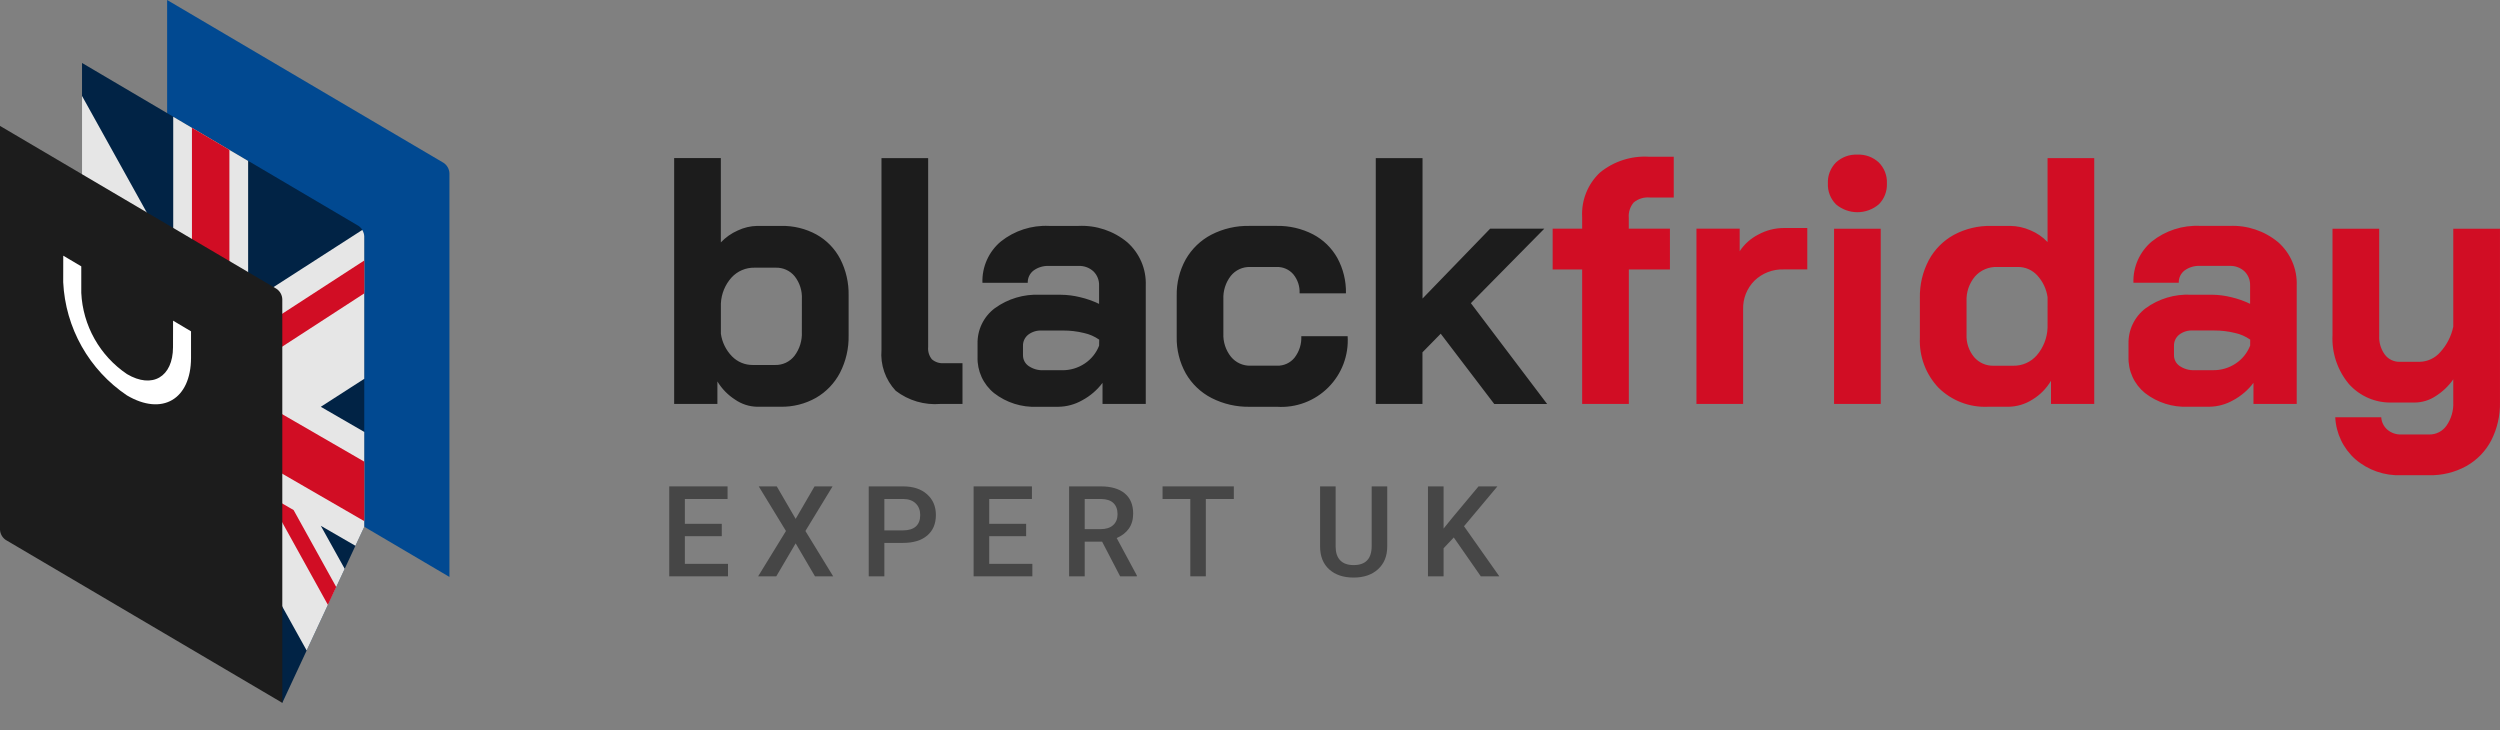
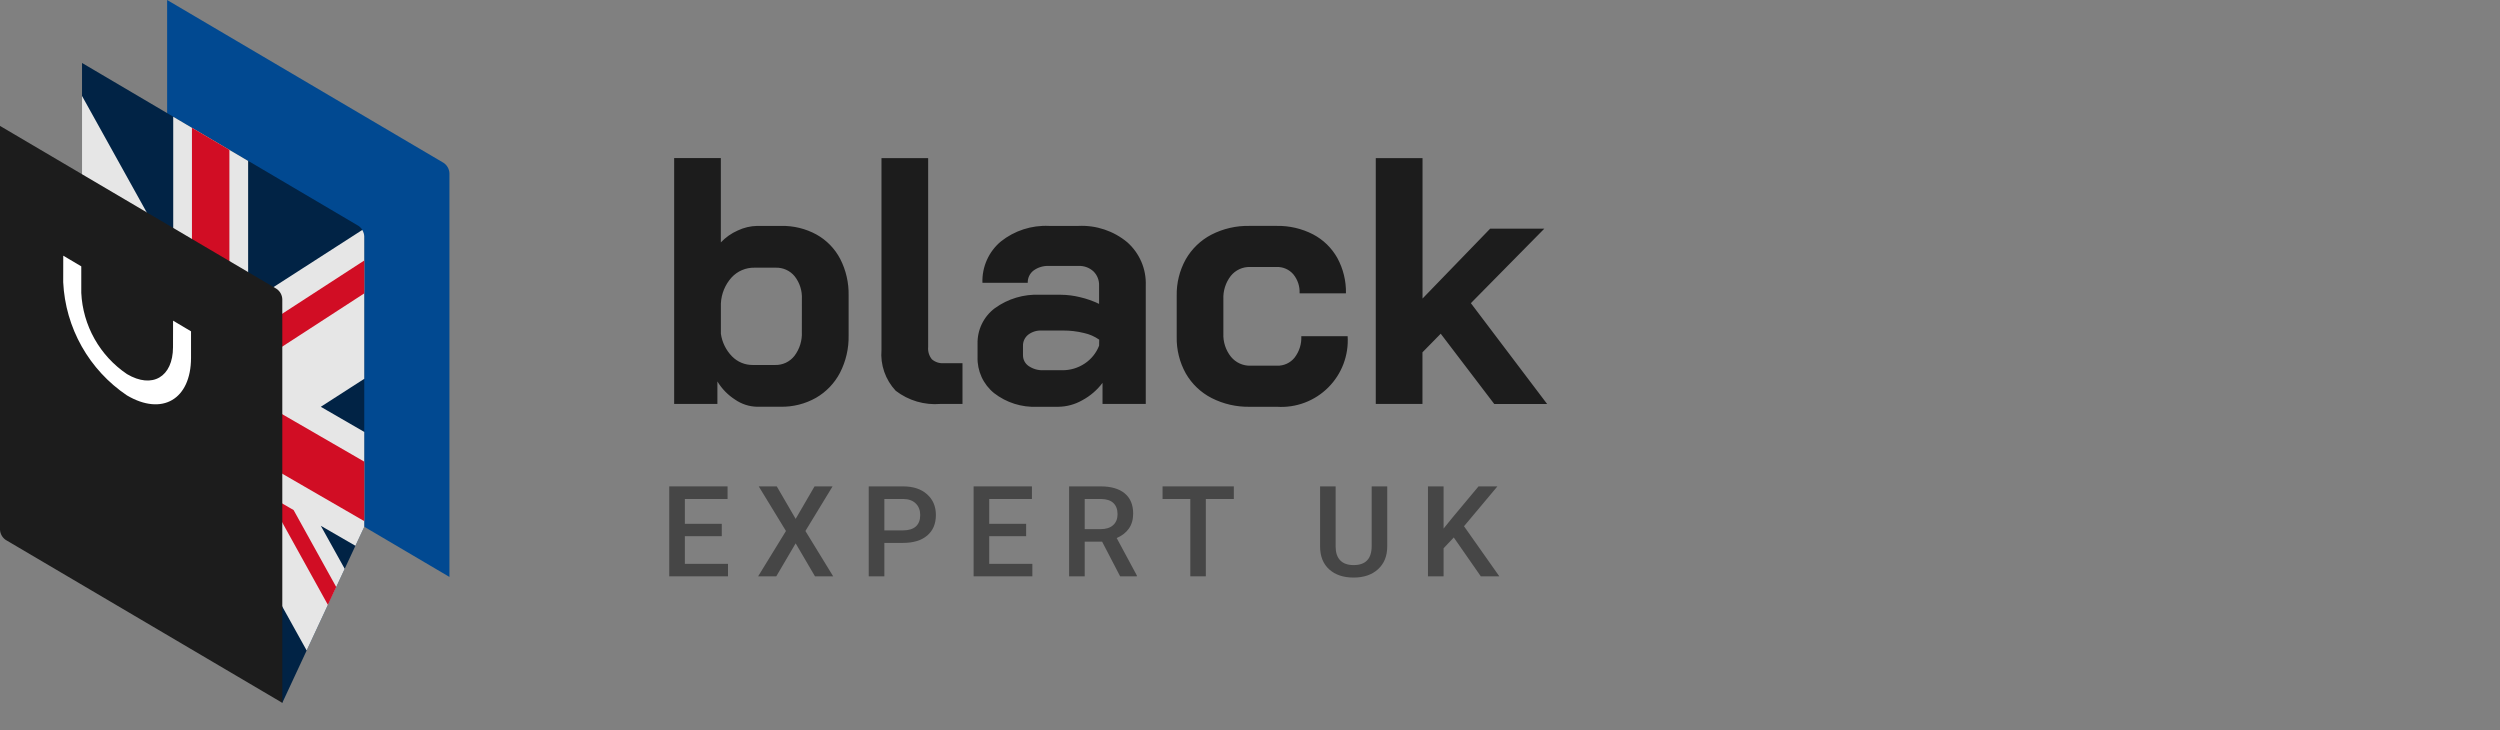
<svg xmlns="http://www.w3.org/2000/svg" width="380" height="111" viewBox="0 0 380 111" fill="none">
  <rect x="0" y="0" width="380" height="111" fill="#808080" stroke="none" />
  <path d="M68.314 26.325C68.299 26.014 68.212 25.71 68.06 25.439C67.908 25.167 67.694 24.934 67.437 24.759L25.404 0V61.373C25.42 61.684 25.508 61.987 25.66 62.258C25.813 62.529 26.026 62.762 26.284 62.937L68.314 87.694V26.325Z" fill="#014991" />
  <path d="M55.369 35.895C55.353 35.584 55.266 35.281 55.113 35.009C54.961 34.738 54.747 34.506 54.489 34.331L12.467 9.57V70.936C12.483 71.247 12.57 71.551 12.723 71.823C12.875 72.095 13.089 72.327 13.347 72.502L42.91 106.831L55.367 80.068L55.369 35.895Z" fill="#012345" />
  <path fill-rule="evenodd" clip-rule="evenodd" d="M55.368 57.58L55.369 35.916C55.353 35.604 55.266 35.301 55.113 35.03C55.099 35.004 55.083 34.978 55.068 34.953L37.715 46.121L37.715 24.459L26.329 17.745L26.329 39.537L12.467 14.583L12.467 37.403L15.284 42.473L12.467 40.844L12.467 58.93L15.284 60.559L12.467 62.372L12.467 70.919C12.483 71.23 12.57 71.534 12.723 71.805C12.875 72.077 13.089 72.31 13.347 72.485L20.072 80.297L26.329 76.269L26.329 87.564L37.715 100.789L37.715 82.853L46.613 98.871L52.394 86.458L48.761 79.918L54.023 82.96L55.367 80.076L55.367 65.652L48.761 61.832L55.368 57.58Z" fill="#E6E6E6" />
-   <path fill-rule="evenodd" clip-rule="evenodd" d="M34.869 22.781L34.869 58.316L55.367 70.17L55.367 79.212L34.869 67.359L34.869 97.483L29.176 90.871L29.176 64.067L12.467 54.404L12.467 45.362L29.176 55.024L29.176 19.423L34.869 22.781ZM12.467 27.313L12.467 32.314L19.418 44.864L23.491 47.219L12.467 27.313ZM17.368 77.156L14.606 73.948L26.329 66.34L26.329 71.34L17.368 77.156ZM51.105 89.225L49.841 91.941L40.553 75.171L44.626 77.527L51.105 89.225ZM55.368 44.594L55.368 39.595L37.715 51.053L37.715 56.051L55.368 44.594Z" fill="#D10D24" />
+   <path fill-rule="evenodd" clip-rule="evenodd" d="M34.869 22.781L34.869 58.316L55.367 70.17L55.367 79.212L34.869 67.359L34.869 97.483L29.176 90.871L29.176 64.067L12.467 54.404L12.467 45.362L29.176 55.024L29.176 19.423L34.869 22.781ZM12.467 27.313L12.467 32.314L23.491 47.219L12.467 27.313ZM17.368 77.156L14.606 73.948L26.329 66.34L26.329 71.34L17.368 77.156ZM51.105 89.225L49.841 91.941L40.553 75.171L44.626 77.527L51.105 89.225ZM55.368 44.594L55.368 39.595L37.715 51.053L37.715 56.051L55.368 44.594Z" fill="#D10D24" />
  <path d="M42.91 45.463C42.895 45.152 42.807 44.848 42.654 44.576C42.502 44.304 42.288 44.072 42.03 43.897L0 19.138V80.51C0.015 80.822 0.102 81.125 0.255 81.397C0.407 81.668 0.621 81.9 0.88 82.074L42.91 106.831V45.463Z" fill="#1C1C1C" />
  <path d="M26.307 48.739L26.297 52.775C26.284 57.302 23.152 59.138 19.305 56.864C17.268 55.49 15.579 53.659 14.372 51.517C13.165 49.375 12.474 46.981 12.354 44.525V40.485L9.615 38.863L9.607 42.908C9.773 46.329 10.734 49.664 12.415 52.648C14.096 55.632 16.449 58.182 19.288 60.095C24.646 63.263 29.019 60.71 29.036 54.403V50.362L26.307 48.739Z" fill="white" />
  <path d="M124.099 35.645C122.46 34.751 120.617 34.301 118.751 34.338H115.099C114.078 34.356 113.073 34.592 112.15 35.03C111.177 35.456 110.298 36.074 109.567 36.846V24.026H102.471V61.398H109.044V57.98C109.724 59.102 110.653 60.053 111.76 60.757C112.728 61.424 113.87 61.795 115.045 61.825H118.647C120.531 61.863 122.391 61.394 124.033 60.467C125.588 59.568 126.854 58.244 127.683 56.651C128.58 54.902 129.029 52.958 128.99 50.993V44.905C129.03 42.976 128.59 41.067 127.709 39.35C126.892 37.789 125.638 36.502 124.099 35.645ZM121.881 50.456C121.943 51.761 121.545 53.047 120.758 54.089C120.41 54.535 119.962 54.894 119.451 55.135C118.939 55.376 118.377 55.493 117.812 55.477H114.426C113.839 55.484 113.256 55.371 112.713 55.146C112.171 54.921 111.679 54.588 111.269 54.168C110.35 53.232 109.755 52.025 109.574 50.726V46.132C109.641 44.668 110.213 43.273 111.192 42.183C111.635 41.7 112.176 41.316 112.779 41.058C113.382 40.8 114.033 40.674 114.689 40.688H117.921C118.468 40.671 119.011 40.781 119.509 41.008C120.007 41.235 120.446 41.574 120.792 41.998C121.558 42.976 121.947 44.198 121.887 45.44L121.881 50.456ZM223.571 46.081L234.738 34.757H226.504L216.225 45.378V24.037H209.118V61.398H216.214V53.552L218.99 50.724L227.127 61.407H235.165L223.571 46.081ZM141.656 54.627C141.227 54.103 141.02 53.432 141.079 52.758V24.037H133.985V53.178C133.89 54.309 134.034 55.447 134.407 56.519C134.78 57.59 135.374 58.571 136.15 59.398C138.092 60.891 140.52 61.604 142.96 61.398H146.299V55.202H143.481C143.153 55.232 142.823 55.196 142.51 55.096C142.196 54.996 141.906 54.834 141.656 54.621V54.627ZM196.781 54.358C196.459 54.756 196.048 55.075 195.582 55.288C195.116 55.501 194.607 55.603 194.095 55.586H190.078C189.511 55.602 188.949 55.488 188.433 55.252C187.918 55.017 187.463 54.666 187.104 54.227C186.303 53.222 185.894 51.961 185.953 50.676V45.493C185.894 44.213 186.292 42.955 187.076 41.942C187.428 41.502 187.878 41.149 188.39 40.913C188.901 40.677 189.461 40.563 190.024 40.581H194.042C194.519 40.563 194.993 40.653 195.431 40.843C195.868 41.032 196.258 41.317 196.572 41.677C197.246 42.491 197.591 43.529 197.539 44.585H204.584C204.622 42.714 204.172 40.864 203.279 39.22C202.421 37.684 201.134 36.432 199.575 35.617C197.866 34.738 195.966 34.298 194.044 34.336H189.92C187.908 34.293 185.918 34.752 184.128 35.671C182.502 36.518 181.153 37.815 180.24 39.406C179.295 41.102 178.819 43.019 178.859 44.961V51.206C178.819 53.148 179.295 55.065 180.24 56.762C181.158 58.358 182.517 59.655 184.154 60.496C185.954 61.413 187.952 61.872 189.971 61.832H194.095C195.528 61.925 196.965 61.712 198.309 61.206C199.653 60.7 200.874 59.913 201.891 58.899C202.908 57.884 203.697 56.663 204.206 55.319C204.715 53.975 204.932 52.538 204.842 51.104H197.797C197.856 52.273 197.495 53.425 196.781 54.352V54.358ZM163.935 34.338H159.452C156.801 34.213 154.196 35.056 152.121 36.712C151.21 37.476 150.485 38.439 150.002 39.526C149.518 40.612 149.289 41.795 149.33 42.985H156.217C156.205 42.625 156.279 42.267 156.434 41.941C156.588 41.616 156.819 41.333 157.105 41.115C157.787 40.625 158.615 40.38 159.454 40.423H163.937C164.351 40.404 164.765 40.467 165.154 40.609C165.544 40.751 165.901 40.969 166.206 41.25C166.492 41.53 166.715 41.868 166.862 42.24C167.009 42.613 167.077 43.012 167.06 43.412V46.19C166.143 45.747 165.18 45.407 164.189 45.177C163.233 44.938 162.252 44.812 161.266 44.803H158.085C155.623 44.682 153.193 45.407 151.198 46.858C150.363 47.487 149.69 48.307 149.236 49.249C148.782 50.192 148.56 51.229 148.588 52.275V54.251C148.553 55.299 148.761 56.34 149.196 57.294C149.63 58.247 150.279 59.087 151.092 59.749C152.966 61.204 155.297 61.942 157.667 61.83H160.901C162.165 61.808 163.402 61.469 164.5 60.843C165.708 60.195 166.76 59.291 167.583 58.195V61.4H174.156V43.412C174.205 42.172 173.978 40.938 173.49 39.797C173.003 38.657 172.268 37.639 171.338 36.818C169.266 35.097 166.625 34.212 163.935 34.338V34.338ZM167.066 52.54C166.634 53.651 165.868 54.602 164.874 55.26C163.855 55.939 162.653 56.293 161.428 56.274H158.617C157.811 56.313 157.014 56.088 156.348 55.633C156.08 55.45 155.862 55.202 155.713 54.914C155.564 54.625 155.489 54.304 155.494 53.98V52.591C155.482 52.265 155.547 51.94 155.683 51.643C155.819 51.346 156.022 51.086 156.277 50.882C156.859 50.435 157.579 50.208 158.312 50.241H161.599C162.662 50.235 163.722 50.361 164.754 50.614C165.59 50.793 166.381 51.138 167.079 51.629L167.066 52.54Z" fill="#1C1C1C" />
-   <path d="M278.777 61.398H285.871V34.765H278.777V61.398ZM267.279 35.645C266.127 36.228 265.146 37.102 264.433 38.179V34.761H257.86V61.398H264.956V47.04C264.928 46.231 265.067 45.425 265.363 44.672C265.659 43.919 266.107 43.234 266.679 42.662C267.272 42.089 267.975 41.642 268.746 41.348C269.516 41.054 270.338 40.92 271.162 40.953H274.708V34.658H271.162C269.806 34.658 268.471 34.997 267.279 35.645V35.645ZM243.175 26.244C242.264 27.107 241.551 28.157 241.087 29.323C240.623 30.489 240.418 31.743 240.487 32.996V34.759H236.004V40.955H240.487V61.398H247.583V40.955H253.83V34.759H247.575V33.118C247.538 32.695 247.586 32.27 247.716 31.866C247.845 31.463 248.054 31.089 248.33 30.767C249.01 30.21 249.882 29.941 250.758 30.02H254.41V23.823H250.653C247.941 23.658 245.266 24.525 243.166 26.251L243.175 26.244ZM338.889 34.331H334.406C331.756 34.206 329.15 35.05 327.075 36.705C326.164 37.47 325.439 38.432 324.955 39.519C324.471 40.606 324.241 41.789 324.283 42.978H331.172C331.16 42.618 331.234 42.261 331.388 41.936C331.542 41.61 331.772 41.327 332.058 41.109C332.74 40.619 333.568 40.375 334.406 40.416H338.889C339.304 40.398 339.718 40.461 340.108 40.603C340.497 40.745 340.855 40.962 341.161 41.243C341.446 41.524 341.67 41.861 341.817 42.234C341.964 42.606 342.031 43.005 342.015 43.406V46.183C341.098 45.74 340.135 45.401 339.143 45.17C338.187 44.932 337.206 44.806 336.221 44.797H333.031C330.568 44.676 328.138 45.401 326.142 46.852C325.308 47.481 324.636 48.301 324.182 49.243C323.728 50.186 323.506 51.223 323.534 52.268V54.245C323.499 55.292 323.707 56.334 324.142 57.287C324.576 58.241 325.225 59.081 326.038 59.742C327.912 61.198 330.243 61.936 332.613 61.823H335.847C337.111 61.802 338.348 61.462 339.447 60.836C340.653 60.189 341.704 59.287 342.527 58.193V61.398H349.1V43.412C349.149 42.172 348.922 40.938 348.434 39.797C347.947 38.657 347.212 37.639 346.282 36.818C344.21 35.098 341.57 34.213 338.881 34.338L338.889 34.331ZM342.023 52.533C341.59 53.645 340.824 54.596 339.829 55.253C338.81 55.933 337.609 56.287 336.385 56.268H333.569C332.763 56.307 331.967 56.082 331.3 55.627C331.032 55.443 330.814 55.196 330.665 54.908C330.516 54.619 330.441 54.298 330.446 53.973V52.584C330.435 52.258 330.499 51.934 330.635 51.637C330.771 51.34 330.975 51.079 331.23 50.875C331.811 50.428 332.532 50.201 333.264 50.234H336.552C337.615 50.229 338.674 50.355 339.707 50.608C340.542 50.786 341.333 51.132 342.032 51.623L342.023 52.533ZM282.323 23.503C281.727 23.475 281.132 23.566 280.572 23.772C280.012 23.978 279.499 24.294 279.063 24.701C278.651 25.118 278.329 25.615 278.118 26.162C277.907 26.709 277.812 27.293 277.838 27.879C277.812 28.464 277.907 29.048 278.118 29.595C278.329 30.141 278.651 30.638 279.063 31.054C279.973 31.83 281.129 32.256 282.324 32.256C283.519 32.256 284.676 31.83 285.585 31.054C285.997 30.638 286.319 30.141 286.53 29.595C286.741 29.048 286.836 28.464 286.81 27.879C286.836 27.293 286.741 26.709 286.53 26.162C286.319 25.615 285.997 25.118 285.585 24.701C285.149 24.294 284.636 23.978 284.075 23.772C283.515 23.566 282.919 23.474 282.323 23.503V23.503ZM372.899 34.765V49.655C372.598 51.1 371.914 52.437 370.918 53.525C370.528 53.975 370.047 54.339 369.508 54.592C368.969 54.846 368.382 54.983 367.786 54.995H364.761C364.323 55.007 363.888 54.913 363.493 54.722C363.099 54.532 362.755 54.249 362.492 53.898C361.891 53.072 361.589 52.065 361.638 51.044V34.765H354.54V50.937C354.407 53.647 355.302 56.306 357.046 58.383C357.876 59.308 358.899 60.038 360.043 60.522C361.187 61.006 362.423 61.232 363.664 61.184H367.107C368.191 61.163 369.247 60.839 370.158 60.251C371.236 59.581 372.167 58.701 372.897 57.663V61.133C372.955 62.395 372.598 63.641 371.881 64.68C371.587 65.106 371.194 65.454 370.734 65.691C370.274 65.928 369.764 66.049 369.246 66.041H364.977C364.216 66.067 363.472 65.811 362.889 65.321C362.614 65.084 362.389 64.794 362.227 64.469C362.066 64.143 361.972 63.788 361.95 63.426H354.958C355.017 64.639 355.318 65.828 355.842 66.923C356.366 68.018 357.104 68.997 358.011 69.804C359.944 71.464 362.432 72.332 364.977 72.235H369.246C371.213 72.274 373.156 71.795 374.88 70.846C376.493 69.943 377.809 68.588 378.665 66.949C379.582 65.15 380.039 63.152 379.997 61.133V34.765H372.899ZM311.229 36.793C310.495 36.019 309.607 35.41 308.622 35.004C307.651 34.576 306.604 34.349 305.543 34.338H302.672C300.691 34.295 298.732 34.763 296.985 35.699C295.371 36.586 294.049 37.922 293.176 39.545C292.245 41.31 291.779 43.284 291.821 45.279V51.364C291.759 52.755 291.979 54.143 292.468 55.445C292.956 56.748 293.703 57.939 294.662 58.945C295.646 59.914 296.819 60.67 298.107 61.166C299.396 61.662 300.772 61.887 302.151 61.828H305.23C306.543 61.82 307.827 61.44 308.934 60.731C310.094 60.027 311.062 59.047 311.752 57.877V61.4H318.325V24.037H311.229V36.793ZM311.229 49.826C311.171 51.369 310.591 52.846 309.585 54.016C309.14 54.523 308.59 54.927 307.973 55.199C307.356 55.471 306.687 55.605 306.013 55.591H303.039C302.478 55.608 301.919 55.5 301.405 55.274C300.89 55.048 300.433 54.709 300.066 54.283C299.265 53.319 298.855 52.091 298.915 50.839V45.813C298.851 44.434 299.309 43.081 300.196 42.023C300.615 41.549 301.135 41.173 301.717 40.924C302.299 40.674 302.93 40.557 303.562 40.581H306.745C307.288 40.578 307.826 40.688 308.324 40.904C308.823 41.12 309.271 41.437 309.64 41.835C310.499 42.758 311.054 43.923 311.231 45.172L311.229 49.826Z" fill="#D10D24" />
  <path d="M109.709 81.499H104.098V85.705H110.656V87.602H101.725V73.931H110.59V75.846H104.098V79.621H109.709V81.499Z" fill="#464646" />
  <path d="M120.939 78.87L123.81 73.931H126.549L122.422 80.71L126.643 87.602H123.876L120.939 82.588L117.994 87.602H115.235L119.466 80.71L115.329 73.931H118.069L120.939 78.87Z" fill="#464646" />
  <path d="M134.422 82.522V87.602H132.048V73.931H137.274C138.8 73.931 140.01 74.328 140.904 75.123C141.805 75.918 142.255 76.97 142.255 78.278C142.255 79.618 141.814 80.66 140.932 81.405C140.057 82.15 138.828 82.522 137.246 82.522H134.422ZM134.422 80.616H137.274C138.118 80.616 138.762 80.419 139.206 80.024C139.65 79.624 139.872 79.048 139.872 78.297C139.872 77.558 139.647 76.97 139.197 76.531C138.747 76.087 138.127 75.859 137.339 75.846H134.422V80.616Z" fill="#464646" />
  <path d="M155.972 81.499H150.362V85.705H156.92V87.602H147.989V73.931H156.854V75.846H150.362V79.621H155.972V81.499Z" fill="#464646" />
  <path d="M167.522 82.334H164.876V87.602H162.503V73.931H167.306C168.882 73.931 170.099 74.284 170.956 74.992C171.812 75.699 172.241 76.722 172.241 78.062C172.241 78.976 172.019 79.743 171.575 80.362C171.137 80.976 170.524 81.448 169.736 81.78L172.804 87.48V87.602H170.261L167.522 82.334ZM164.876 80.428H167.316C168.116 80.428 168.742 80.228 169.192 79.827C169.642 79.42 169.867 78.866 169.867 78.165C169.867 77.433 169.658 76.866 169.239 76.466C168.826 76.065 168.207 75.859 167.381 75.846H164.876V80.428Z" fill="#464646" />
  <path d="M187.543 75.846H183.284V87.602H180.929V75.846H176.708V73.931H187.543V75.846Z" fill="#464646" />
  <path d="M210.859 73.931V83.067C210.859 84.519 210.393 85.671 209.461 86.522C208.535 87.367 207.3 87.79 205.755 87.79C204.191 87.79 202.95 87.373 202.031 86.541C201.111 85.702 200.651 84.541 200.651 83.057V73.931H203.016V83.076C203.016 83.99 203.247 84.688 203.71 85.17C204.173 85.652 204.854 85.893 205.755 85.893C207.581 85.893 208.494 84.929 208.494 83.001V73.931H210.859Z" fill="#464646" />
  <path d="M220.973 81.696L219.425 83.339V87.602H217.051V73.931H219.425V80.344L220.738 78.719L224.735 73.931H227.606L222.53 79.987L227.897 87.602H225.082L220.973 81.696Z" fill="#464646" />
</svg>